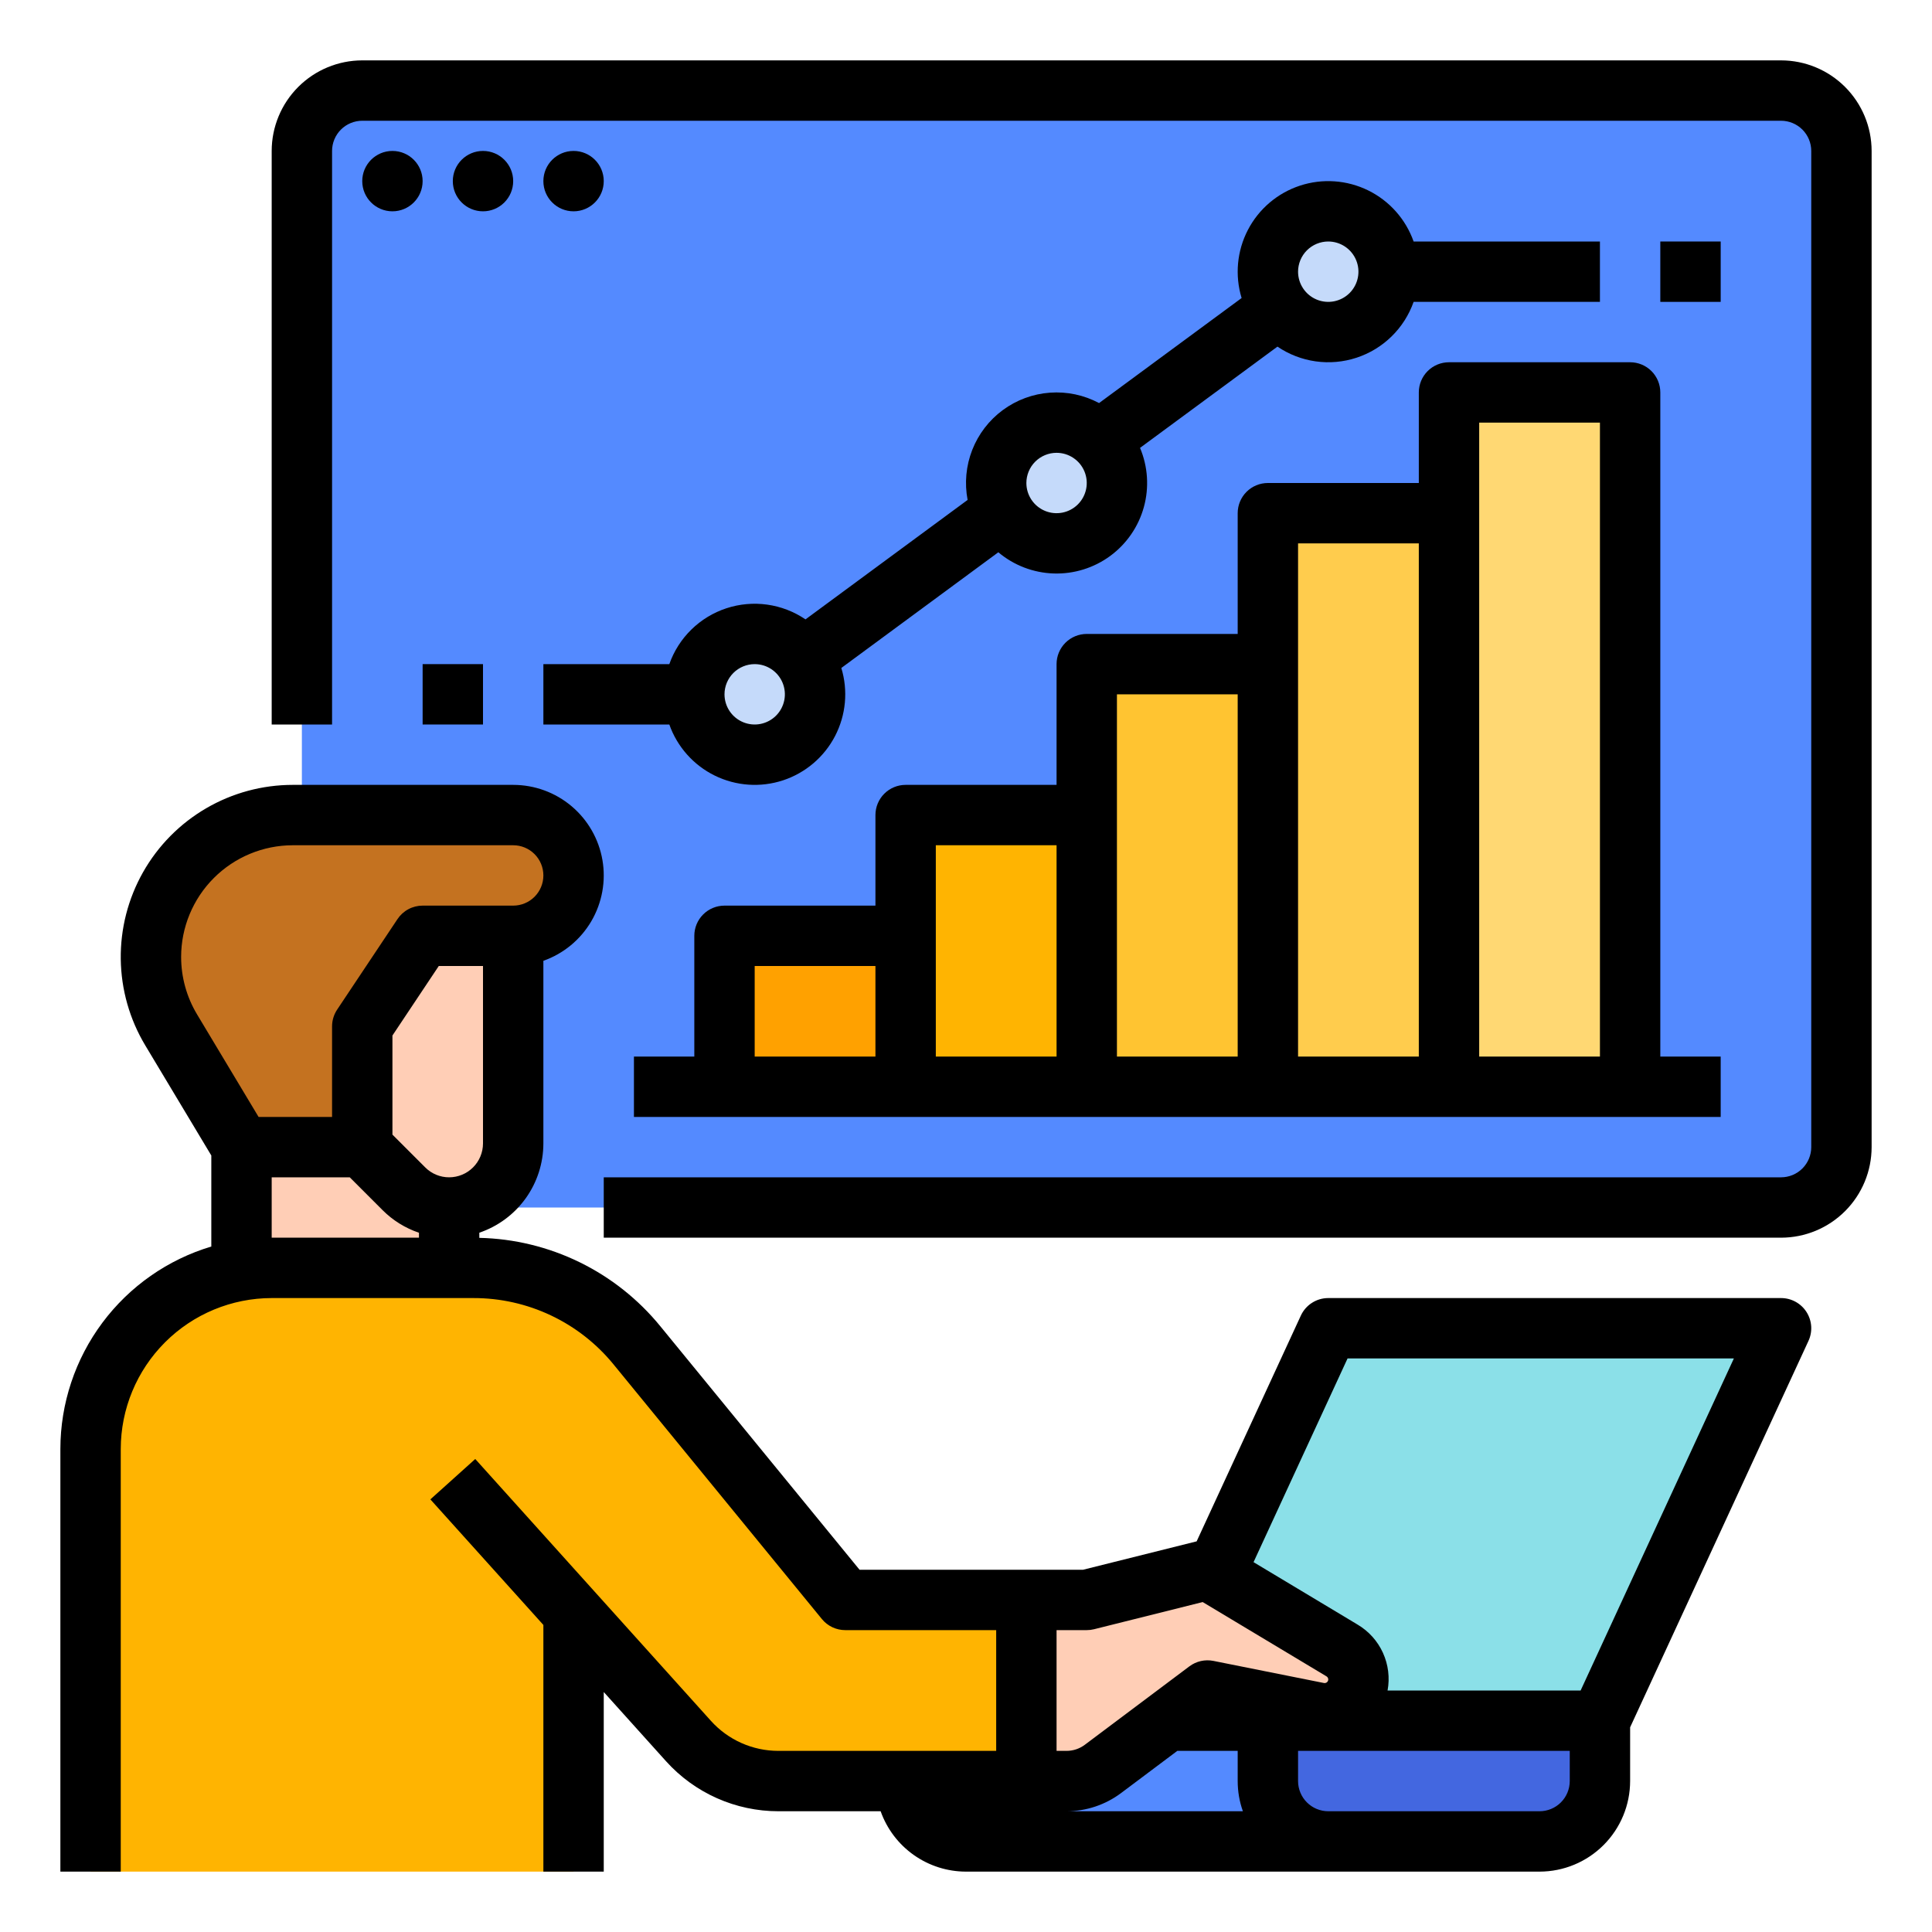
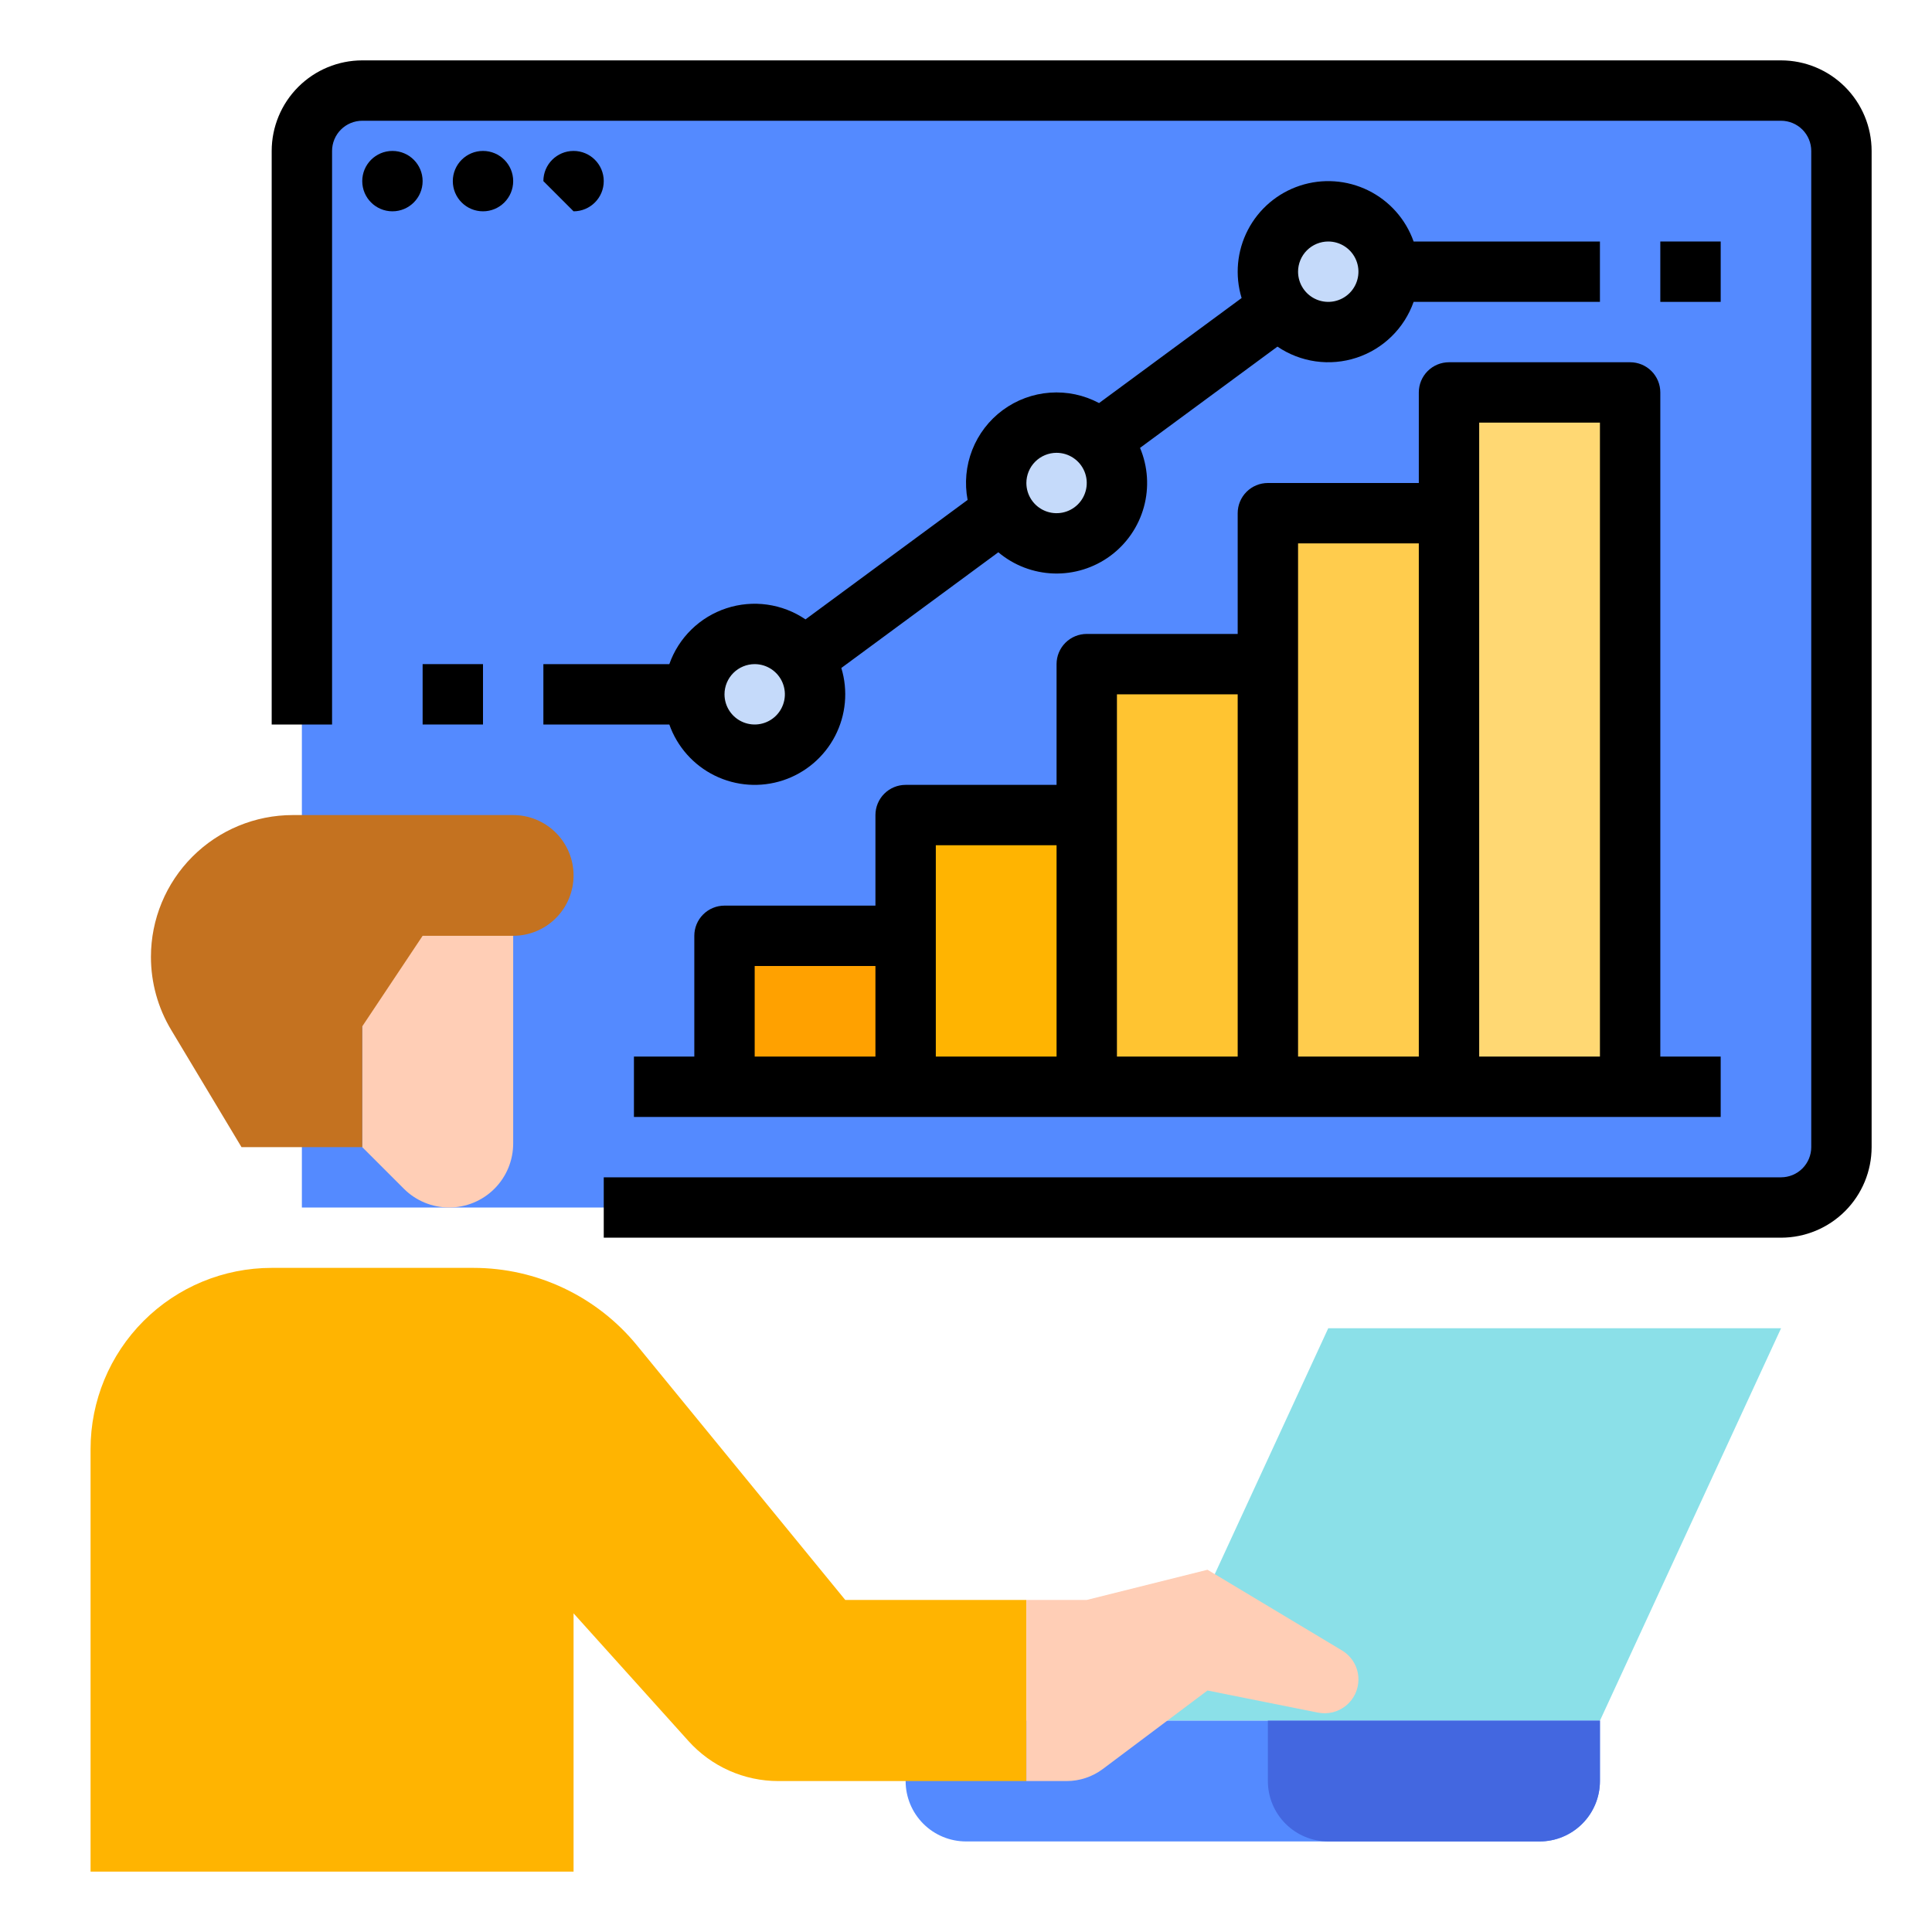
<svg xmlns="http://www.w3.org/2000/svg" width="200" height="200" viewBox="0 0 200 200" fill="none">
  <path d="M31.25 15.625C31.25 13.967 31.909 12.378 33.081 11.206C34.253 10.034 35.842 9.375 37.5 9.375H184.375C186.033 9.375 187.622 10.034 188.794 11.206C189.967 12.378 190.625 13.967 190.625 15.625V118.75C190.625 120.408 189.967 121.997 188.794 123.169C187.622 124.342 186.033 125 184.375 125H31.25V15.625Z" fill="#548AFF" />
  <path d="M165.625 178.125L184.375 137.5H137.5L118.75 178.125H165.625Z" fill="#8BE0E8" />
  <path d="M93.75 178.125H165.625V184.375C165.625 186.033 164.967 187.622 163.794 188.794C162.622 189.967 161.033 190.625 159.375 190.625H100C98.342 190.625 96.753 189.967 95.581 188.794C94.409 187.622 93.75 186.033 93.75 184.375V178.125Z" fill="#548AFF" />
-   <path d="M25 109.375H46.496V137.5H25V109.375Z" fill="#FFCEB6" />
  <path d="M53.125 93.75V118.371C53.125 119.241 52.953 120.103 52.62 120.908C52.287 121.712 51.799 122.443 51.183 123.058C50.568 123.674 49.837 124.162 49.033 124.495C48.228 124.829 47.366 125 46.496 125C45.625 125 44.763 124.829 43.959 124.495C43.155 124.162 42.424 123.674 41.808 123.058L37.5 118.75V93.75H53.125Z" fill="#FFCEB6" />
  <path d="M25 118.75L17.717 106.612C16.348 104.33 15.625 101.719 15.625 99.058V99.058C15.625 95.164 17.172 91.429 19.926 88.676C22.679 85.922 26.414 84.375 30.308 84.375H53.125C54.783 84.375 56.372 85.034 57.544 86.206C58.717 87.378 59.375 88.967 59.375 90.625C59.375 92.283 58.717 93.872 57.544 95.044C56.372 96.216 54.783 96.875 53.125 96.875H43.75L37.5 106.25V118.75H25Z" fill="#C47220" />
  <path d="M106.25 184.375H80.567C78.815 184.375 77.082 184.007 75.481 183.294C73.881 182.581 72.448 181.539 71.276 180.237L59.375 167.014V193.75H9.375V150C9.375 145.027 11.35 140.258 14.867 136.742C18.383 133.225 23.152 131.25 28.125 131.25H49.009C52.249 131.25 55.449 131.97 58.376 133.357C61.304 134.745 63.888 136.765 65.939 139.273L87.5 165.625H106.25V184.375Z" fill="#FFB401" />
  <path d="M106.25 184.375V165.625H112.5L125 162.5L138.926 170.856C139.444 171.167 139.873 171.606 140.171 172.132C140.469 172.658 140.625 173.252 140.625 173.856C140.625 174.374 140.51 174.885 140.289 175.353C140.067 175.821 139.745 176.234 139.344 176.563C138.944 176.891 138.476 177.126 137.973 177.252C137.471 177.377 136.947 177.389 136.439 177.288L125 175L114.167 183.125C113.085 183.936 111.769 184.375 110.417 184.375H106.25Z" fill="#FFCEB6" />
  <path d="M159.375 190.625H137.5C135.842 190.625 134.253 189.967 133.081 188.794C131.908 187.622 131.25 186.033 131.25 184.375V178.125H165.625V184.375C165.625 186.033 164.967 187.622 163.794 188.794C162.622 189.967 161.033 190.625 159.375 190.625Z" fill="#4367E0" />
  <path d="M75 96.875H93.75V112.5H75V96.875Z" fill="#FFA100" />
  <path d="M93.75 84.375H112.5V112.5H93.75V84.375Z" fill="#FFB401" />
  <path d="M112.5 68.75H131.25V112.5H112.5V68.75Z" fill="#FFC431" />
  <path d="M131.25 53.125H150V112.5H131.25V53.125Z" fill="#FFCC4D" />
  <path d="M150 40.625H168.75V112.5H150V40.625Z" fill="#FFD873" />
  <path d="M78.125 78.125C81.577 78.125 84.375 75.327 84.375 71.875C84.375 68.423 81.577 65.625 78.125 65.625C74.673 65.625 71.875 68.423 71.875 71.875C71.875 75.327 74.673 78.125 78.125 78.125Z" fill="#C5DAFA" />
  <path d="M109.375 56.25C112.827 56.25 115.625 53.452 115.625 50C115.625 46.548 112.827 43.75 109.375 43.75C105.923 43.75 103.125 46.548 103.125 50C103.125 53.452 105.923 56.25 109.375 56.25Z" fill="#C5DAFA" />
  <path d="M137.5 34.375C140.952 34.375 143.75 31.577 143.75 28.125C143.75 24.673 140.952 21.875 137.5 21.875C134.048 21.875 131.25 24.673 131.25 28.125C131.25 31.577 134.048 34.375 137.5 34.375Z" fill="#C5DAFA" />
-   <path d="M184.375 134.375H137.5C136.903 134.375 136.319 134.546 135.816 134.868C135.313 135.189 134.913 135.648 134.663 136.19L123.877 159.56L112.115 162.5H88.981L68.358 137.294C66.082 134.505 63.229 132.242 59.994 130.662C56.759 129.082 53.22 128.222 49.621 128.142V127.608C51.552 126.953 53.229 125.71 54.418 124.053C55.607 122.397 56.247 120.41 56.25 118.371V99.462C58.335 98.725 60.092 97.275 61.211 95.368C62.33 93.46 62.739 91.218 62.365 89.039C61.991 86.859 60.858 84.882 59.168 83.457C57.477 82.031 55.336 81.25 53.125 81.25H30.308C27.157 81.25 24.062 82.086 21.339 83.674C18.617 85.261 16.364 87.542 14.812 90.284C13.259 93.026 12.462 96.132 12.501 99.283C12.541 102.434 13.416 105.518 15.038 108.22L21.875 119.616V129.04C17.364 130.39 13.408 133.159 10.594 136.934C7.78 140.709 6.256 145.291 6.25 150V193.75H12.5V150C12.505 145.857 14.152 141.886 17.082 138.957C20.011 136.027 23.982 134.38 28.125 134.375H49.009C51.787 134.37 54.531 134.985 57.041 136.175C59.552 137.364 61.765 139.099 63.521 141.252L85.082 167.604C85.375 167.962 85.744 168.251 86.162 168.449C86.58 168.647 87.037 168.75 87.5 168.75H103.125V181.25H80.567C79.253 181.249 77.954 180.972 76.754 180.438C75.553 179.903 74.478 179.123 73.599 178.147L49.198 151.035L44.552 155.215L56.25 168.213V193.75H62.5V175.158L68.953 182.328C70.419 183.954 72.21 185.255 74.211 186.146C76.212 187.037 78.377 187.499 80.567 187.5H91.163C91.811 189.326 93.008 190.908 94.59 192.026C96.172 193.145 98.062 193.748 100 193.75H159.375C161.861 193.747 164.243 192.759 166.001 191.001C167.759 189.243 168.747 186.861 168.75 184.375V178.811L187.212 138.81C187.432 138.333 187.529 137.81 187.493 137.286C187.457 136.763 187.29 136.258 187.007 135.816C186.725 135.374 186.335 135.011 185.875 134.759C185.415 134.507 184.899 134.375 184.375 134.375ZM46.496 121.875C46.035 121.876 45.579 121.786 45.154 121.61C44.729 121.434 44.343 121.175 44.018 120.848L40.625 117.455V107.196L45.422 100H50V118.371C49.999 119.3 49.629 120.191 48.972 120.847C48.316 121.504 47.425 121.874 46.496 121.875ZM18.75 99.058C18.753 95.994 19.972 93.056 22.139 90.889C24.306 88.722 27.244 87.504 30.308 87.5H53.125C53.954 87.5 54.749 87.829 55.335 88.415C55.921 89.001 56.25 89.796 56.25 90.625C56.25 91.454 55.921 92.249 55.335 92.835C54.749 93.421 53.954 93.75 53.125 93.75H43.75C43.236 93.75 42.729 93.877 42.276 94.12C41.822 94.362 41.435 94.713 41.15 95.142L34.9 104.517C34.558 105.03 34.375 105.633 34.375 106.25V115.625H26.769L20.397 105.005C19.319 103.208 18.75 101.153 18.75 99.058ZM28.125 121.875H36.206L39.599 125.268C40.658 126.331 41.949 127.133 43.371 127.613V128.125H28.125V121.875ZM109.375 168.75H112.5C112.756 168.75 113.01 168.719 113.258 168.657L124.502 165.845L137.318 173.536C137.374 173.569 137.419 173.616 137.451 173.672C137.483 173.728 137.5 173.792 137.5 173.856C137.5 173.912 137.488 173.966 137.464 174.017C137.44 174.067 137.406 174.111 137.363 174.146C137.32 174.181 137.27 174.206 137.216 174.22C137.163 174.233 137.106 174.234 137.052 174.223L125.613 171.936C125.182 171.85 124.737 171.855 124.309 171.952C123.88 172.05 123.477 172.236 123.125 172.5L112.292 180.625C111.75 181.029 111.093 181.249 110.417 181.25H109.375V168.75ZM116.042 185.625L121.875 181.25H128.125V184.375C128.125 185.44 128.306 186.497 128.663 187.5H110.417C112.444 187.496 114.417 186.838 116.042 185.625ZM162.5 184.375C162.499 185.204 162.17 185.998 161.584 186.584C160.998 187.17 160.204 187.499 159.375 187.5H137.5C136.671 187.499 135.877 187.17 135.291 186.584C134.705 185.998 134.376 185.204 134.375 184.375V181.25H162.5V184.375ZM163.626 175H143.641C143.885 173.681 143.717 172.319 143.161 171.099C142.606 169.878 141.688 168.858 140.534 168.176L129.766 161.715L139.499 140.625H179.491L163.626 175Z" fill="black" />
  <path d="M184.375 6.25H37.5C35.014 6.253 32.632 7.241 30.874 8.999C29.116 10.757 28.128 13.139 28.125 15.625V75H34.375V15.625C34.376 14.796 34.706 14.002 35.291 13.416C35.877 12.831 36.672 12.501 37.5 12.5H184.375C185.204 12.501 185.998 12.831 186.584 13.416C187.17 14.002 187.499 14.796 187.5 15.625V118.75C187.499 119.579 187.17 120.373 186.584 120.959C185.998 121.545 185.204 121.874 184.375 121.875H62.5V128.125H184.375C186.861 128.122 189.243 127.134 191.001 125.376C192.759 123.618 193.747 121.236 193.75 118.75V15.625C193.747 13.139 192.759 10.757 191.001 8.999C189.243 7.241 186.861 6.253 184.375 6.25Z" fill="black" />
  <path d="M40.625 21.875C42.351 21.875 43.75 20.476 43.75 18.75C43.75 17.024 42.351 15.625 40.625 15.625C38.899 15.625 37.5 17.024 37.5 18.75C37.5 20.476 38.899 21.875 40.625 21.875Z" fill="black" />
  <path d="M50 21.875C51.726 21.875 53.125 20.476 53.125 18.75C53.125 17.024 51.726 15.625 50 15.625C48.274 15.625 46.875 17.024 46.875 18.75C46.875 20.476 48.274 21.875 50 21.875Z" fill="black" />
-   <path d="M59.375 21.875C61.101 21.875 62.5 20.476 62.5 18.75C62.5 17.024 61.101 15.625 59.375 15.625C57.649 15.625 56.25 17.024 56.25 18.75C56.25 20.476 57.649 21.875 59.375 21.875Z" fill="black" />
+   <path d="M59.375 21.875C61.101 21.875 62.5 20.476 62.5 18.75C62.5 17.024 61.101 15.625 59.375 15.625C57.649 15.625 56.25 17.024 56.25 18.75Z" fill="black" />
  <path d="M168.75 37.5H150C149.171 37.5 148.376 37.829 147.79 38.415C147.204 39.001 146.875 39.796 146.875 40.625V50H131.25C130.421 50 129.626 50.329 129.04 50.915C128.454 51.501 128.125 52.296 128.125 53.125V65.625H112.5C111.671 65.625 110.876 65.954 110.29 66.54C109.704 67.126 109.375 67.921 109.375 68.75V81.25H93.75C92.921 81.25 92.126 81.579 91.54 82.165C90.954 82.751 90.625 83.546 90.625 84.375V93.75H75C74.171 93.75 73.376 94.079 72.79 94.665C72.204 95.251 71.875 96.046 71.875 96.875V109.375H65.625V115.625H178.125V109.375H171.875V40.625C171.875 39.796 171.546 39.001 170.96 38.415C170.374 37.829 169.579 37.5 168.75 37.5ZM78.125 100H90.625V109.375H78.125V100ZM96.875 87.5H109.375V109.375H96.875V87.5ZM115.625 71.875H128.125V109.375H115.625V71.875ZM134.375 56.25H146.875V109.375H134.375V56.25ZM165.625 109.375H153.125V43.75H165.625V109.375Z" fill="black" />
  <path d="M56.25 75H69.288C70.104 77.31 71.793 79.209 73.992 80.289C76.191 81.37 78.725 81.547 81.053 80.782C83.38 80.017 85.316 78.371 86.445 76.196C87.574 74.022 87.807 71.492 87.094 69.148L103.347 57.172C104.957 58.526 106.975 59.299 109.078 59.367C111.18 59.434 113.244 58.792 114.938 57.545C116.631 56.297 117.856 54.516 118.414 52.487C118.972 50.459 118.832 48.302 118.016 46.364L132.241 35.882C133.427 36.687 134.781 37.209 136.201 37.409C137.62 37.608 139.066 37.479 140.428 37.032C141.79 36.584 143.031 35.831 144.055 34.828C145.08 33.826 145.86 32.602 146.337 31.25H165.625V25H146.337C145.521 22.69 143.832 20.791 141.634 19.711C139.435 18.63 136.9 18.453 134.572 19.218C132.245 19.983 130.309 21.629 129.18 23.804C128.051 25.978 127.818 28.508 128.531 30.852L113.775 41.725C112.215 40.893 110.452 40.52 108.688 40.649C106.925 40.777 105.234 41.402 103.811 42.45C102.388 43.499 101.291 44.929 100.646 46.575C100.001 48.221 99.835 50.016 100.167 51.752L83.384 64.118C82.198 63.313 80.844 62.791 79.424 62.591C78.005 62.392 76.559 62.521 75.197 62.968C73.835 63.416 72.594 64.169 71.57 65.172C70.545 66.174 69.765 67.398 69.288 68.75H56.25V75ZM137.5 25C138.118 25 138.722 25.183 139.236 25.527C139.75 25.87 140.151 26.358 140.387 26.929C140.624 27.5 140.686 28.128 140.565 28.735C140.444 29.341 140.147 29.898 139.71 30.335C139.273 30.772 138.716 31.069 138.11 31.19C137.503 31.311 136.875 31.249 136.304 31.012C135.733 30.776 135.245 30.375 134.902 29.861C134.558 29.347 134.375 28.743 134.375 28.125C134.376 27.297 134.705 26.502 135.291 25.916C135.877 25.331 136.671 25.001 137.5 25ZM109.375 46.875C109.993 46.875 110.597 47.058 111.111 47.402C111.625 47.745 112.026 48.233 112.262 48.804C112.499 49.375 112.561 50.004 112.44 50.61C112.319 51.216 112.022 51.773 111.585 52.21C111.148 52.647 110.591 52.944 109.985 53.065C109.378 53.185 108.75 53.124 108.179 52.887C107.608 52.651 107.12 52.25 106.777 51.736C106.433 51.222 106.25 50.618 106.25 50C106.251 49.172 106.58 48.377 107.166 47.791C107.752 47.206 108.546 46.876 109.375 46.875ZM78.125 68.75C78.743 68.75 79.347 68.933 79.861 69.277C80.375 69.62 80.776 70.108 81.012 70.679C81.249 71.25 81.311 71.879 81.19 72.485C81.069 73.091 80.772 73.648 80.335 74.085C79.898 74.522 79.341 74.819 78.735 74.94C78.129 75.061 77.5 74.999 76.929 74.762C76.358 74.526 75.87 74.125 75.527 73.611C75.183 73.097 75 72.493 75 71.875C75.001 71.046 75.331 70.252 75.916 69.666C76.502 69.081 77.296 68.751 78.125 68.75Z" fill="black" />
  <path d="M171.875 25H178.125V31.25H171.875V25Z" fill="black" />
  <path d="M43.75 68.75H50V75H43.75V68.75Z" fill="black" />
</svg>